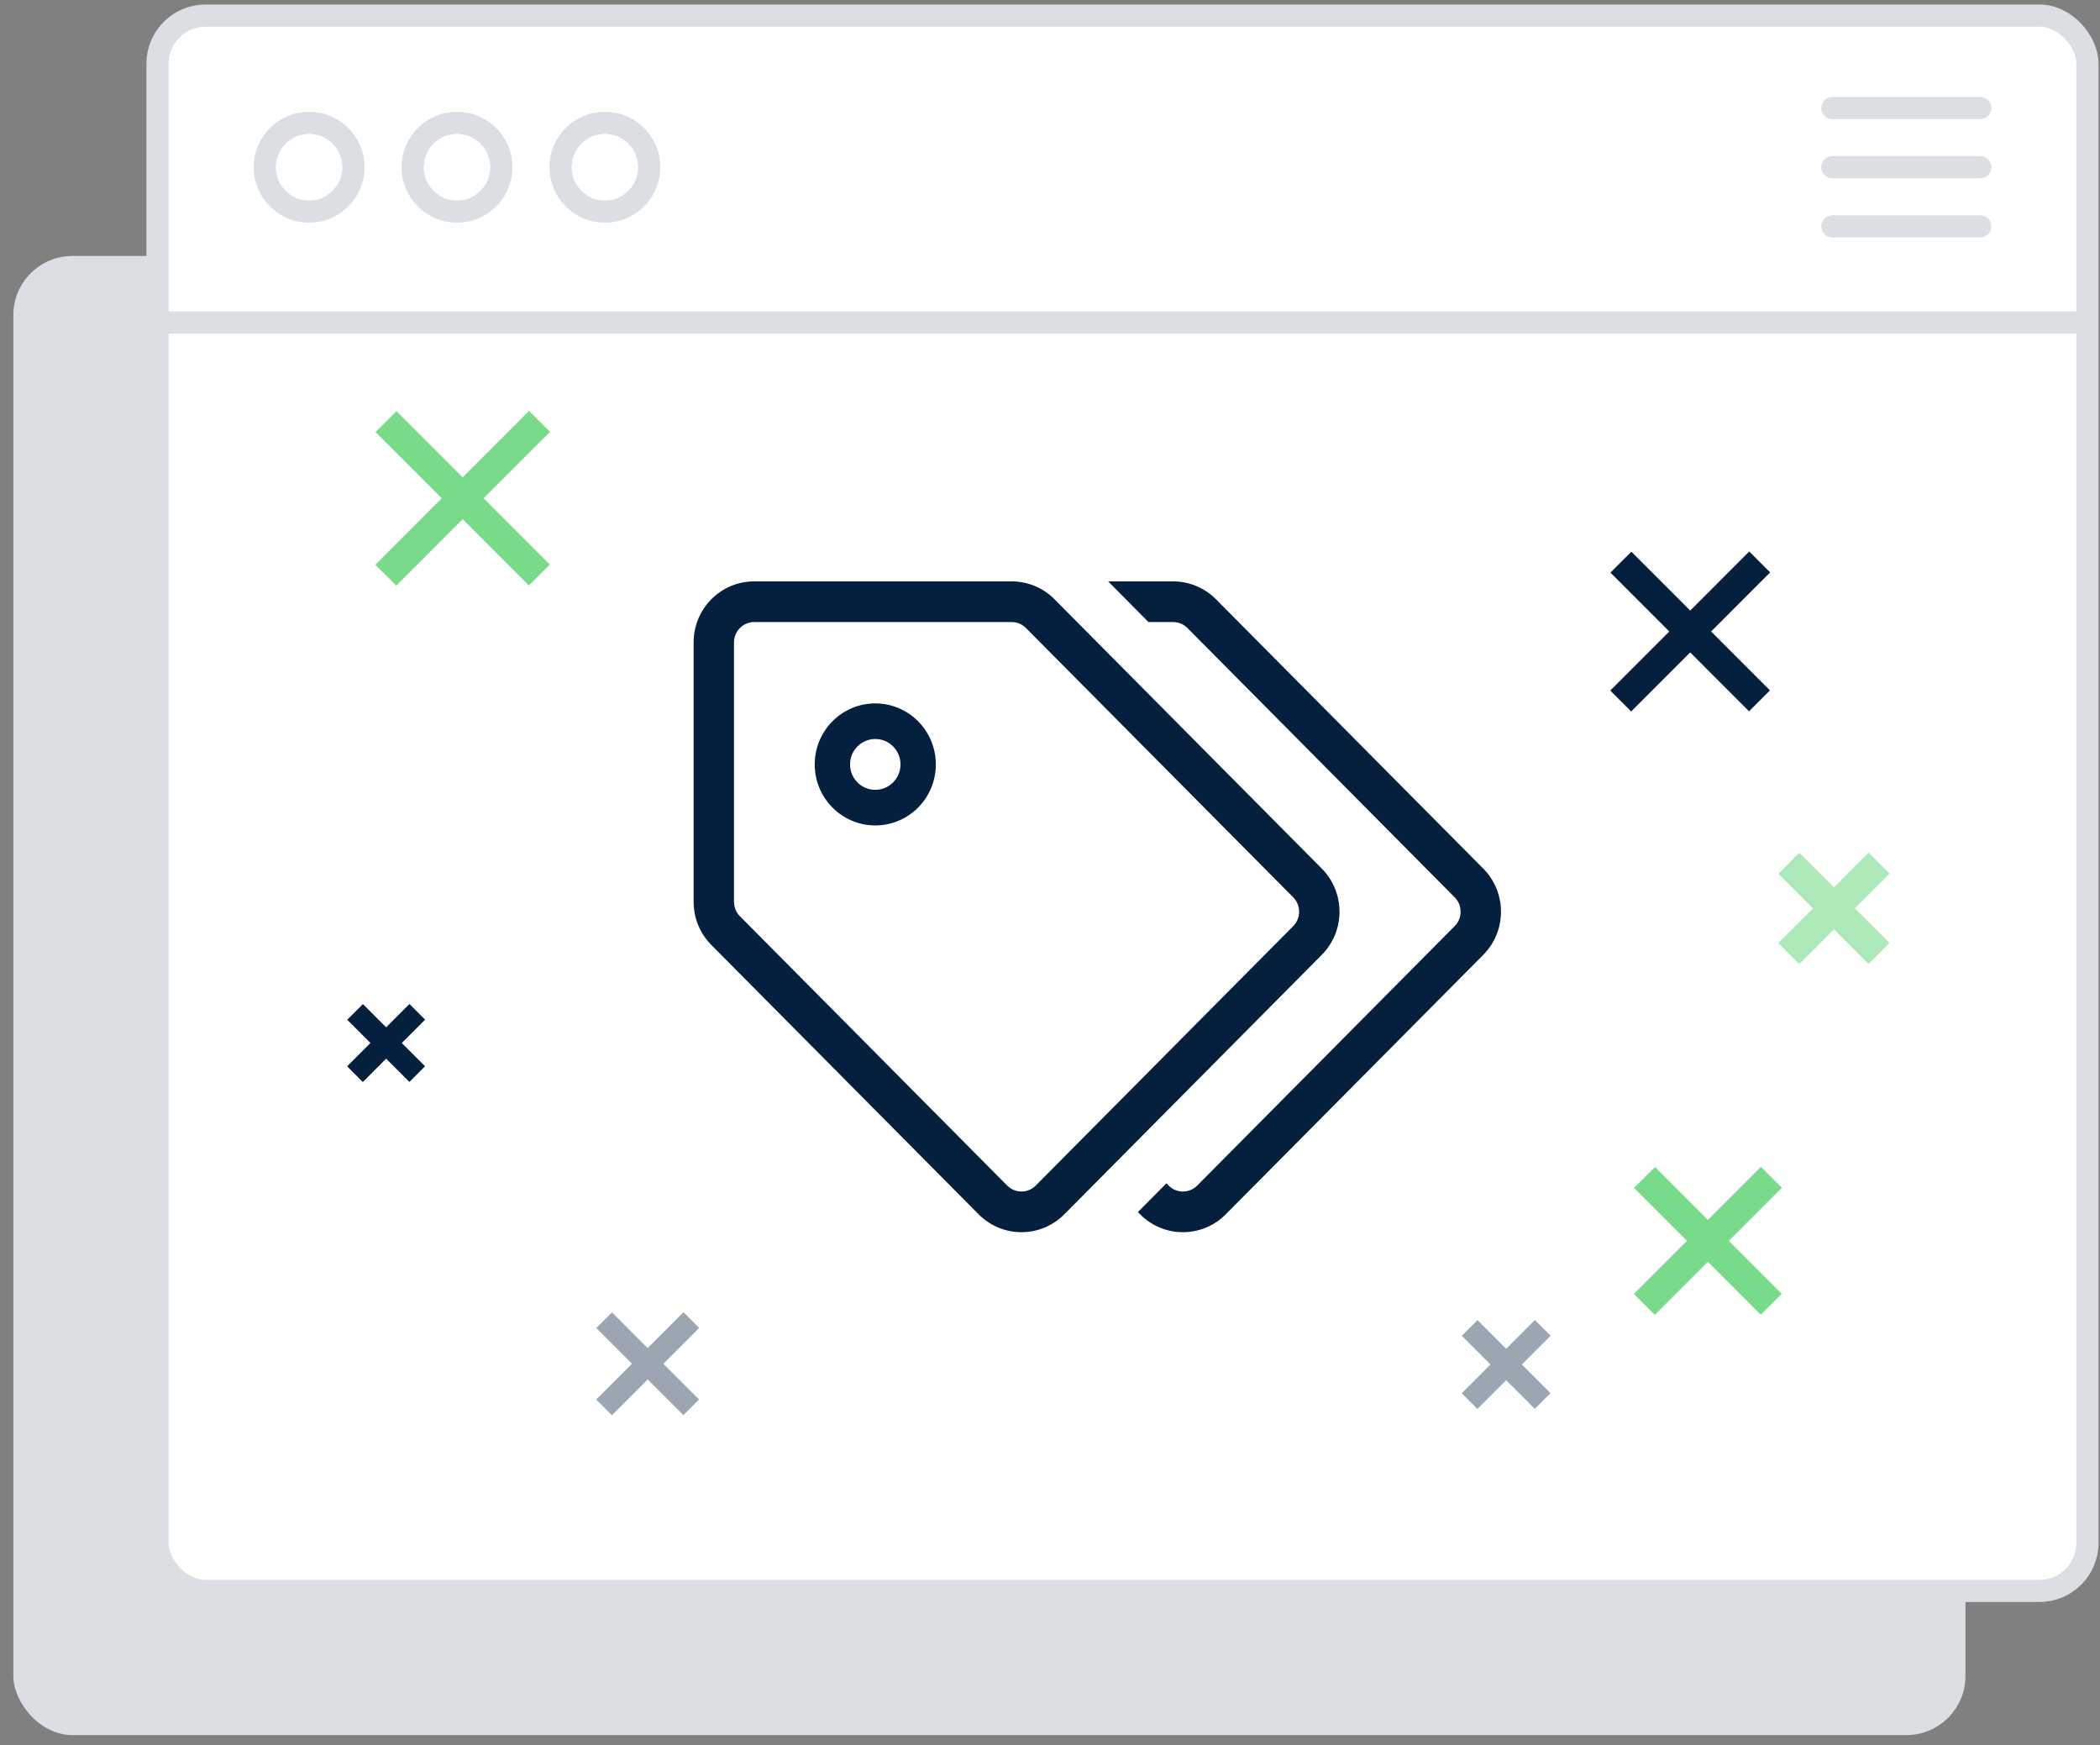
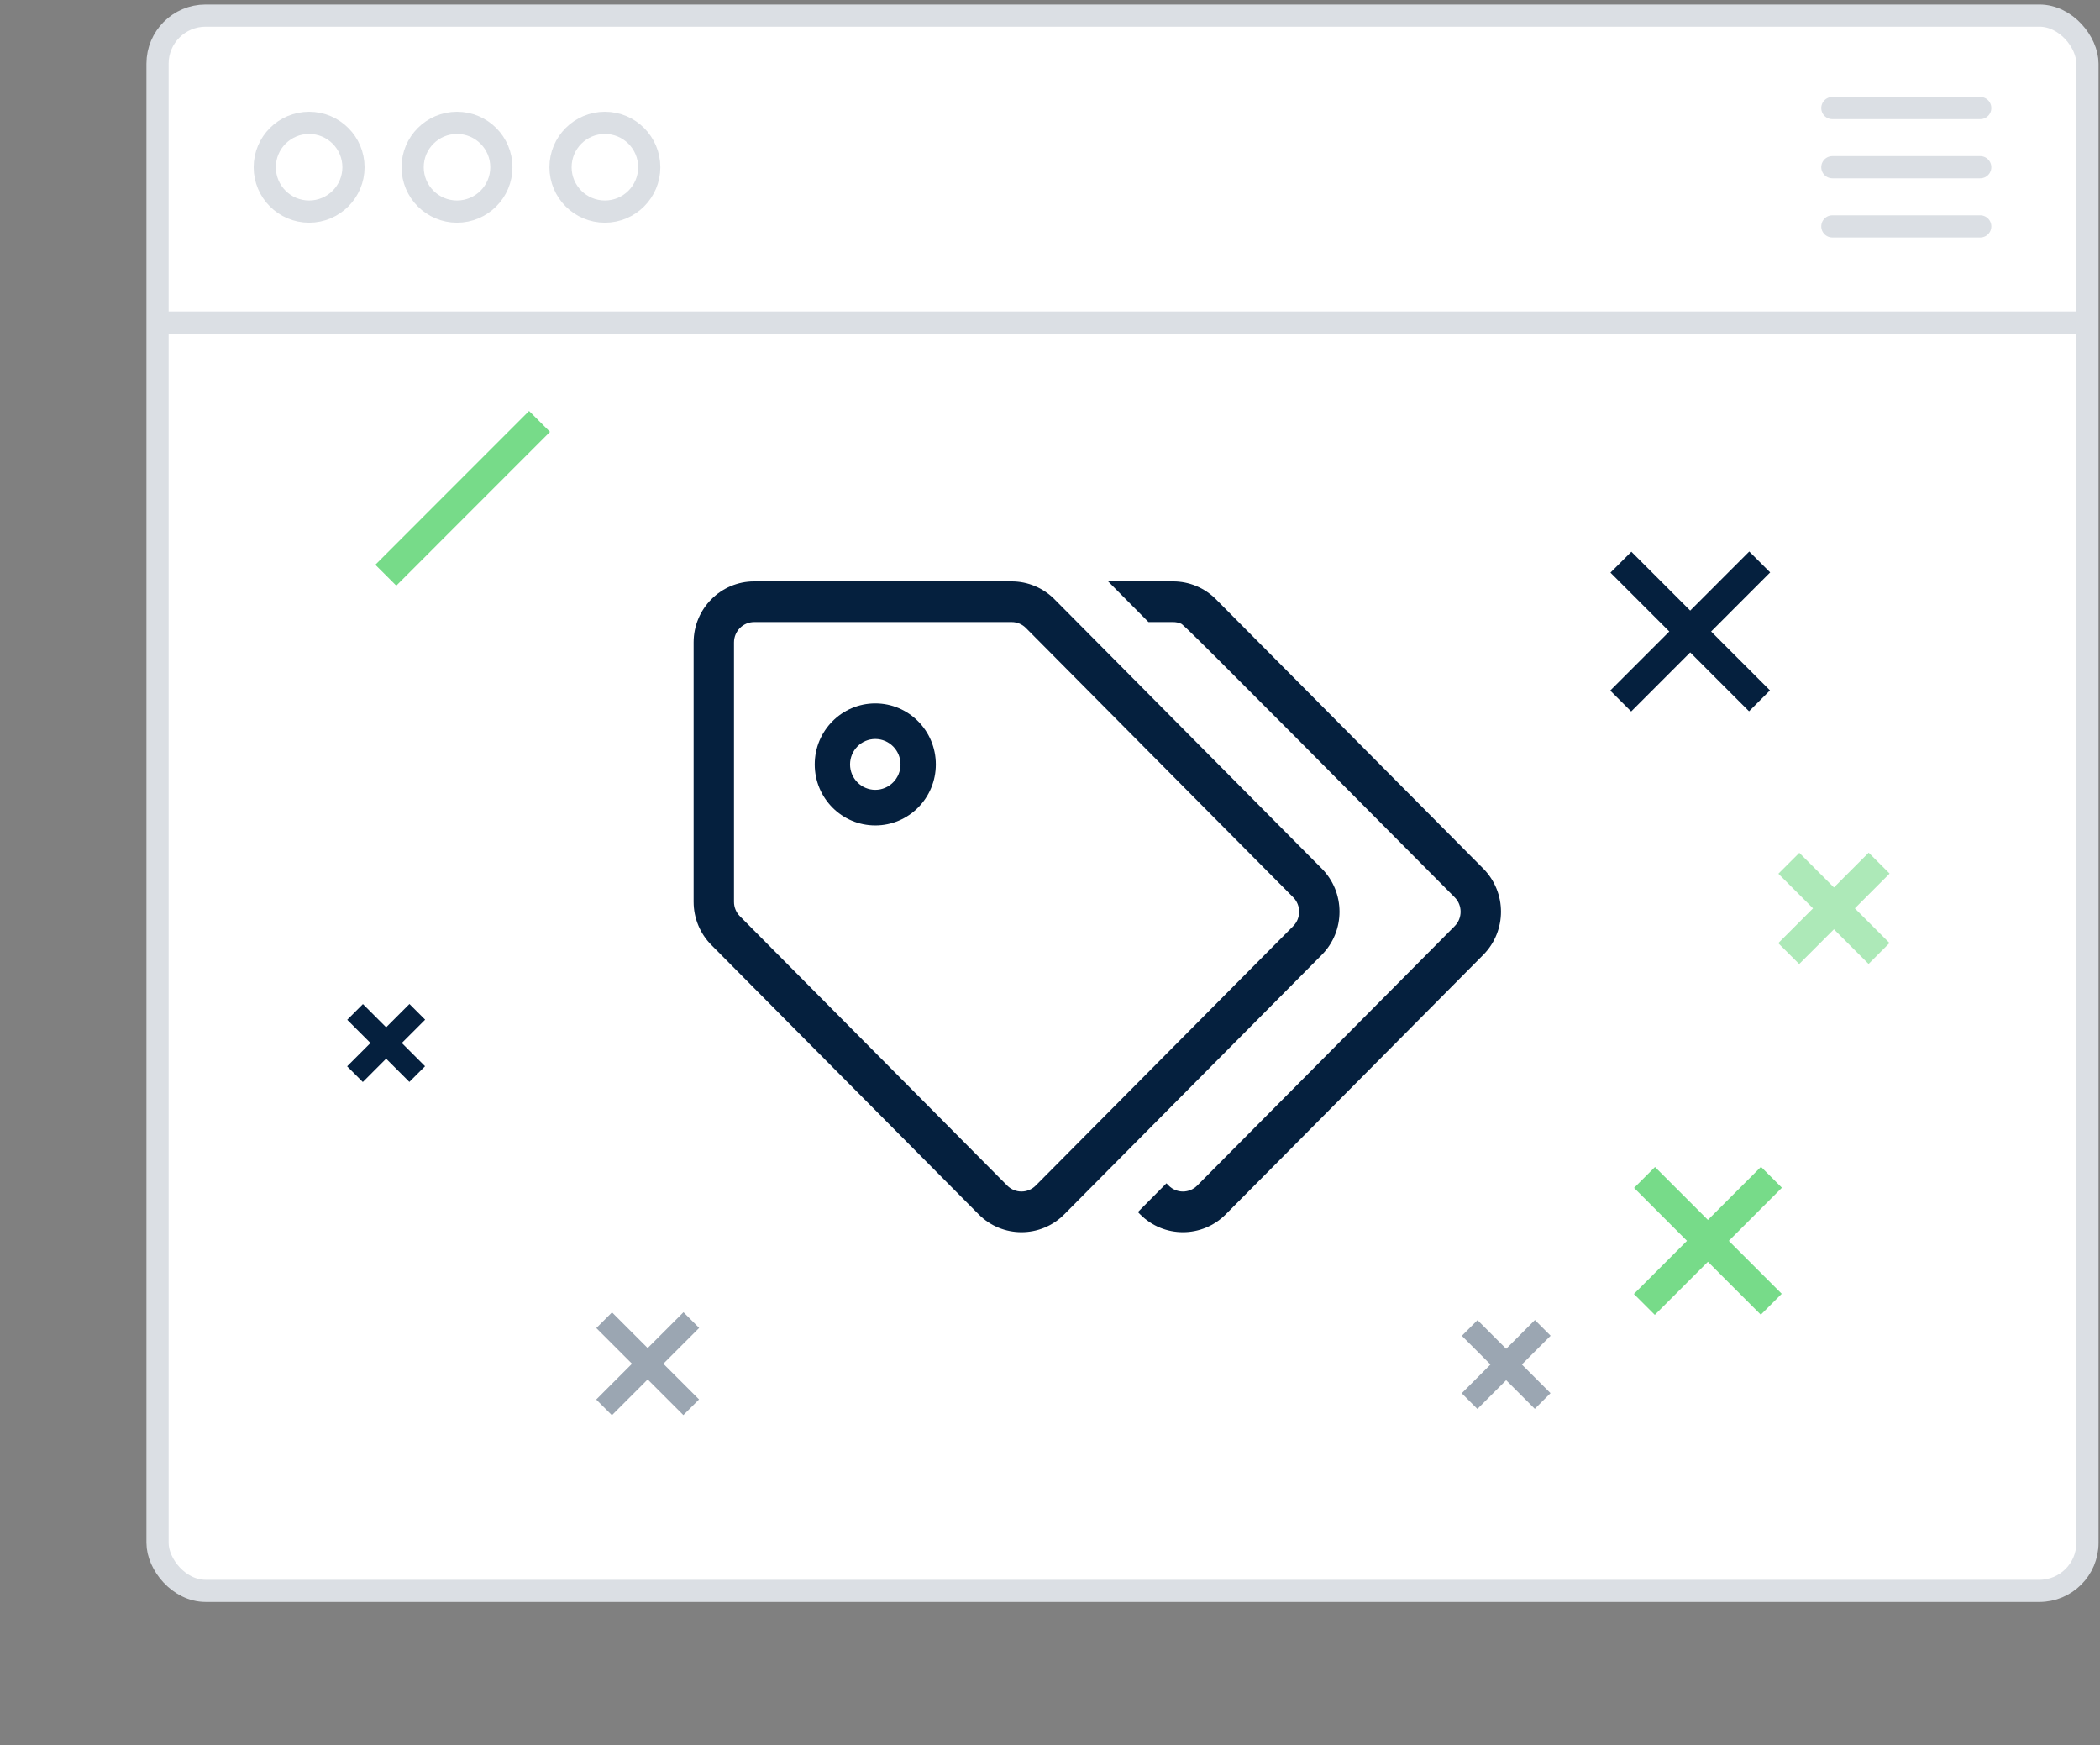
<svg xmlns="http://www.w3.org/2000/svg" width="142" height="118" viewBox="0 0 142 118" fill="none">
  <rect x="0" y="0" width="142" height="118" fill="#808080" stroke="none" />
-   <rect x="0.902" y="17.305" width="132" height="100" rx="4" fill="#DBDFE4" />
  <rect x="10.652" y="1.055" width="130.5" height="106.5" rx="3.25" fill="white" stroke="#DBDFE4" stroke-width="1.5" />
  <path d="M10.902 21.805H140.902" stroke="#DBDFE4" stroke-width="1.5" />
  <path d="M123.902 7.305H133.902" stroke="#DBDFE4" stroke-width="1.5" stroke-linecap="round" />
  <path d="M123.902 11.305H133.902" stroke="#DBDFE4" stroke-width="1.5" stroke-linecap="round" />
  <path d="M123.902 15.305H133.902" stroke="#DBDFE4" stroke-width="1.5" stroke-linecap="round" />
  <circle cx="20.902" cy="11.305" r="3" stroke="#DBDFE4" stroke-width="1.5" />
  <circle cx="30.902" cy="11.305" r="3" stroke="#DBDFE4" stroke-width="1.5" />
  <circle cx="40.902" cy="11.305" r="3" stroke="#DBDFE4" stroke-width="1.5" />
-   <path d="M100.296 64.555L82.884 82.097C81.285 83.707 78.693 83.707 77.094 82.097L76.942 81.944L78.873 79.999L79.024 80.152C79.557 80.689 80.421 80.689 80.954 80.152L98.365 62.611C98.898 62.074 98.898 61.202 98.365 60.666L80.292 42.457C80.165 42.329 80.015 42.228 79.849 42.159C79.684 42.09 79.506 42.054 79.327 42.055H77.659L74.93 39.305H79.327C80.413 39.305 81.454 39.739 82.222 40.513L100.296 58.721C101.895 60.332 101.895 62.944 100.296 64.555ZM68.408 42.055H50.997C50.244 42.055 49.632 42.672 49.632 43.43V60.971C49.632 61.338 49.774 61.684 50.032 61.943L68.105 80.152C68.639 80.689 69.503 80.689 70.035 80.152L87.447 62.611C87.979 62.074 87.979 61.202 87.447 60.666L69.373 42.457C69.247 42.329 69.096 42.228 68.931 42.159C68.765 42.09 68.588 42.054 68.408 42.055ZM68.408 39.305C69.494 39.305 70.536 39.739 71.303 40.513L89.377 58.721C90.976 60.332 90.976 62.944 89.377 64.555L71.966 82.097C70.367 83.707 67.774 83.707 66.175 82.097L48.102 63.888C47.334 63.114 46.902 62.065 46.902 60.971V43.43C46.902 41.151 48.736 39.305 50.997 39.305H68.408ZM59.186 49.961C58.245 49.961 57.48 50.732 57.48 51.68C57.48 52.627 58.245 53.398 59.186 53.398C60.126 53.398 60.892 52.627 60.892 51.68C60.892 50.732 60.126 49.961 59.186 49.961ZM59.186 47.555C61.447 47.555 63.28 49.401 63.28 51.68C63.28 53.958 61.447 55.805 59.186 55.805C56.924 55.805 55.091 53.958 55.091 51.68C55.091 49.401 56.924 47.555 59.186 47.555Z" fill="#05203E" />
+   <path d="M100.296 64.555L82.884 82.097C81.285 83.707 78.693 83.707 77.094 82.097L76.942 81.944L78.873 79.999L79.024 80.152C79.557 80.689 80.421 80.689 80.954 80.152L98.365 62.611C98.898 62.074 98.898 61.202 98.365 60.666C80.165 42.329 80.015 42.228 79.849 42.159C79.684 42.09 79.506 42.054 79.327 42.055H77.659L74.93 39.305H79.327C80.413 39.305 81.454 39.739 82.222 40.513L100.296 58.721C101.895 60.332 101.895 62.944 100.296 64.555ZM68.408 42.055H50.997C50.244 42.055 49.632 42.672 49.632 43.43V60.971C49.632 61.338 49.774 61.684 50.032 61.943L68.105 80.152C68.639 80.689 69.503 80.689 70.035 80.152L87.447 62.611C87.979 62.074 87.979 61.202 87.447 60.666L69.373 42.457C69.247 42.329 69.096 42.228 68.931 42.159C68.765 42.09 68.588 42.054 68.408 42.055ZM68.408 39.305C69.494 39.305 70.536 39.739 71.303 40.513L89.377 58.721C90.976 60.332 90.976 62.944 89.377 64.555L71.966 82.097C70.367 83.707 67.774 83.707 66.175 82.097L48.102 63.888C47.334 63.114 46.902 62.065 46.902 60.971V43.43C46.902 41.151 48.736 39.305 50.997 39.305H68.408ZM59.186 49.961C58.245 49.961 57.48 50.732 57.48 51.68C57.48 52.627 58.245 53.398 59.186 53.398C60.126 53.398 60.892 52.627 60.892 51.68C60.892 50.732 60.126 49.961 59.186 49.961ZM59.186 47.555C61.447 47.555 63.28 49.401 63.28 51.68C63.28 53.958 61.447 55.805 59.186 55.805C56.924 55.805 55.091 53.958 55.091 51.68C55.091 49.401 56.924 47.555 59.186 47.555Z" fill="#05203E" />
  <path d="M111.201 79.602L119.772 88.175" stroke="#77DB89" stroke-width="2" />
  <path d="M119.783 79.591L111.189 88.188" stroke="#77DB89" stroke-width="2" />
  <g opacity="0.6">
    <path d="M120.961 58.362L127.058 64.462" stroke="#77DB89" stroke-width="2" />
    <path d="M127.066 58.353L120.952 64.47" stroke="#77DB89" stroke-width="2" />
  </g>
  <path d="M109.604 38.005L118.977 47.382" stroke="#05203E" stroke-width="2" />
  <path d="M118.99 37.991L109.591 47.394" stroke="#05203E" stroke-width="2" />
-   <path d="M26.102 28.502L36.47 38.874" stroke="#77DB89" stroke-width="2" />
  <path d="M36.482 28.488L26.088 38.887" stroke="#77DB89" stroke-width="2" />
  <g opacity="0.4">
    <path d="M40.853 89.255L46.738 95.141" stroke="#05203E" stroke-width="1.5" />
    <path d="M46.746 89.246L40.846 95.149" stroke="#05203E" stroke-width="1.5" />
  </g>
  <g opacity="0.4">
    <path d="M99.377 89.78L104.313 94.718" stroke="#05203E" stroke-width="1.5" />
    <path d="M104.32 89.773L99.371 94.725" stroke="#05203E" stroke-width="1.5" />
  </g>
  <path d="M24.01 68.412L28.211 72.615" stroke="#05203E" stroke-width="1.5" />
  <path d="M28.217 68.406L24.003 72.621" stroke="#05203E" stroke-width="1.5" />
</svg>